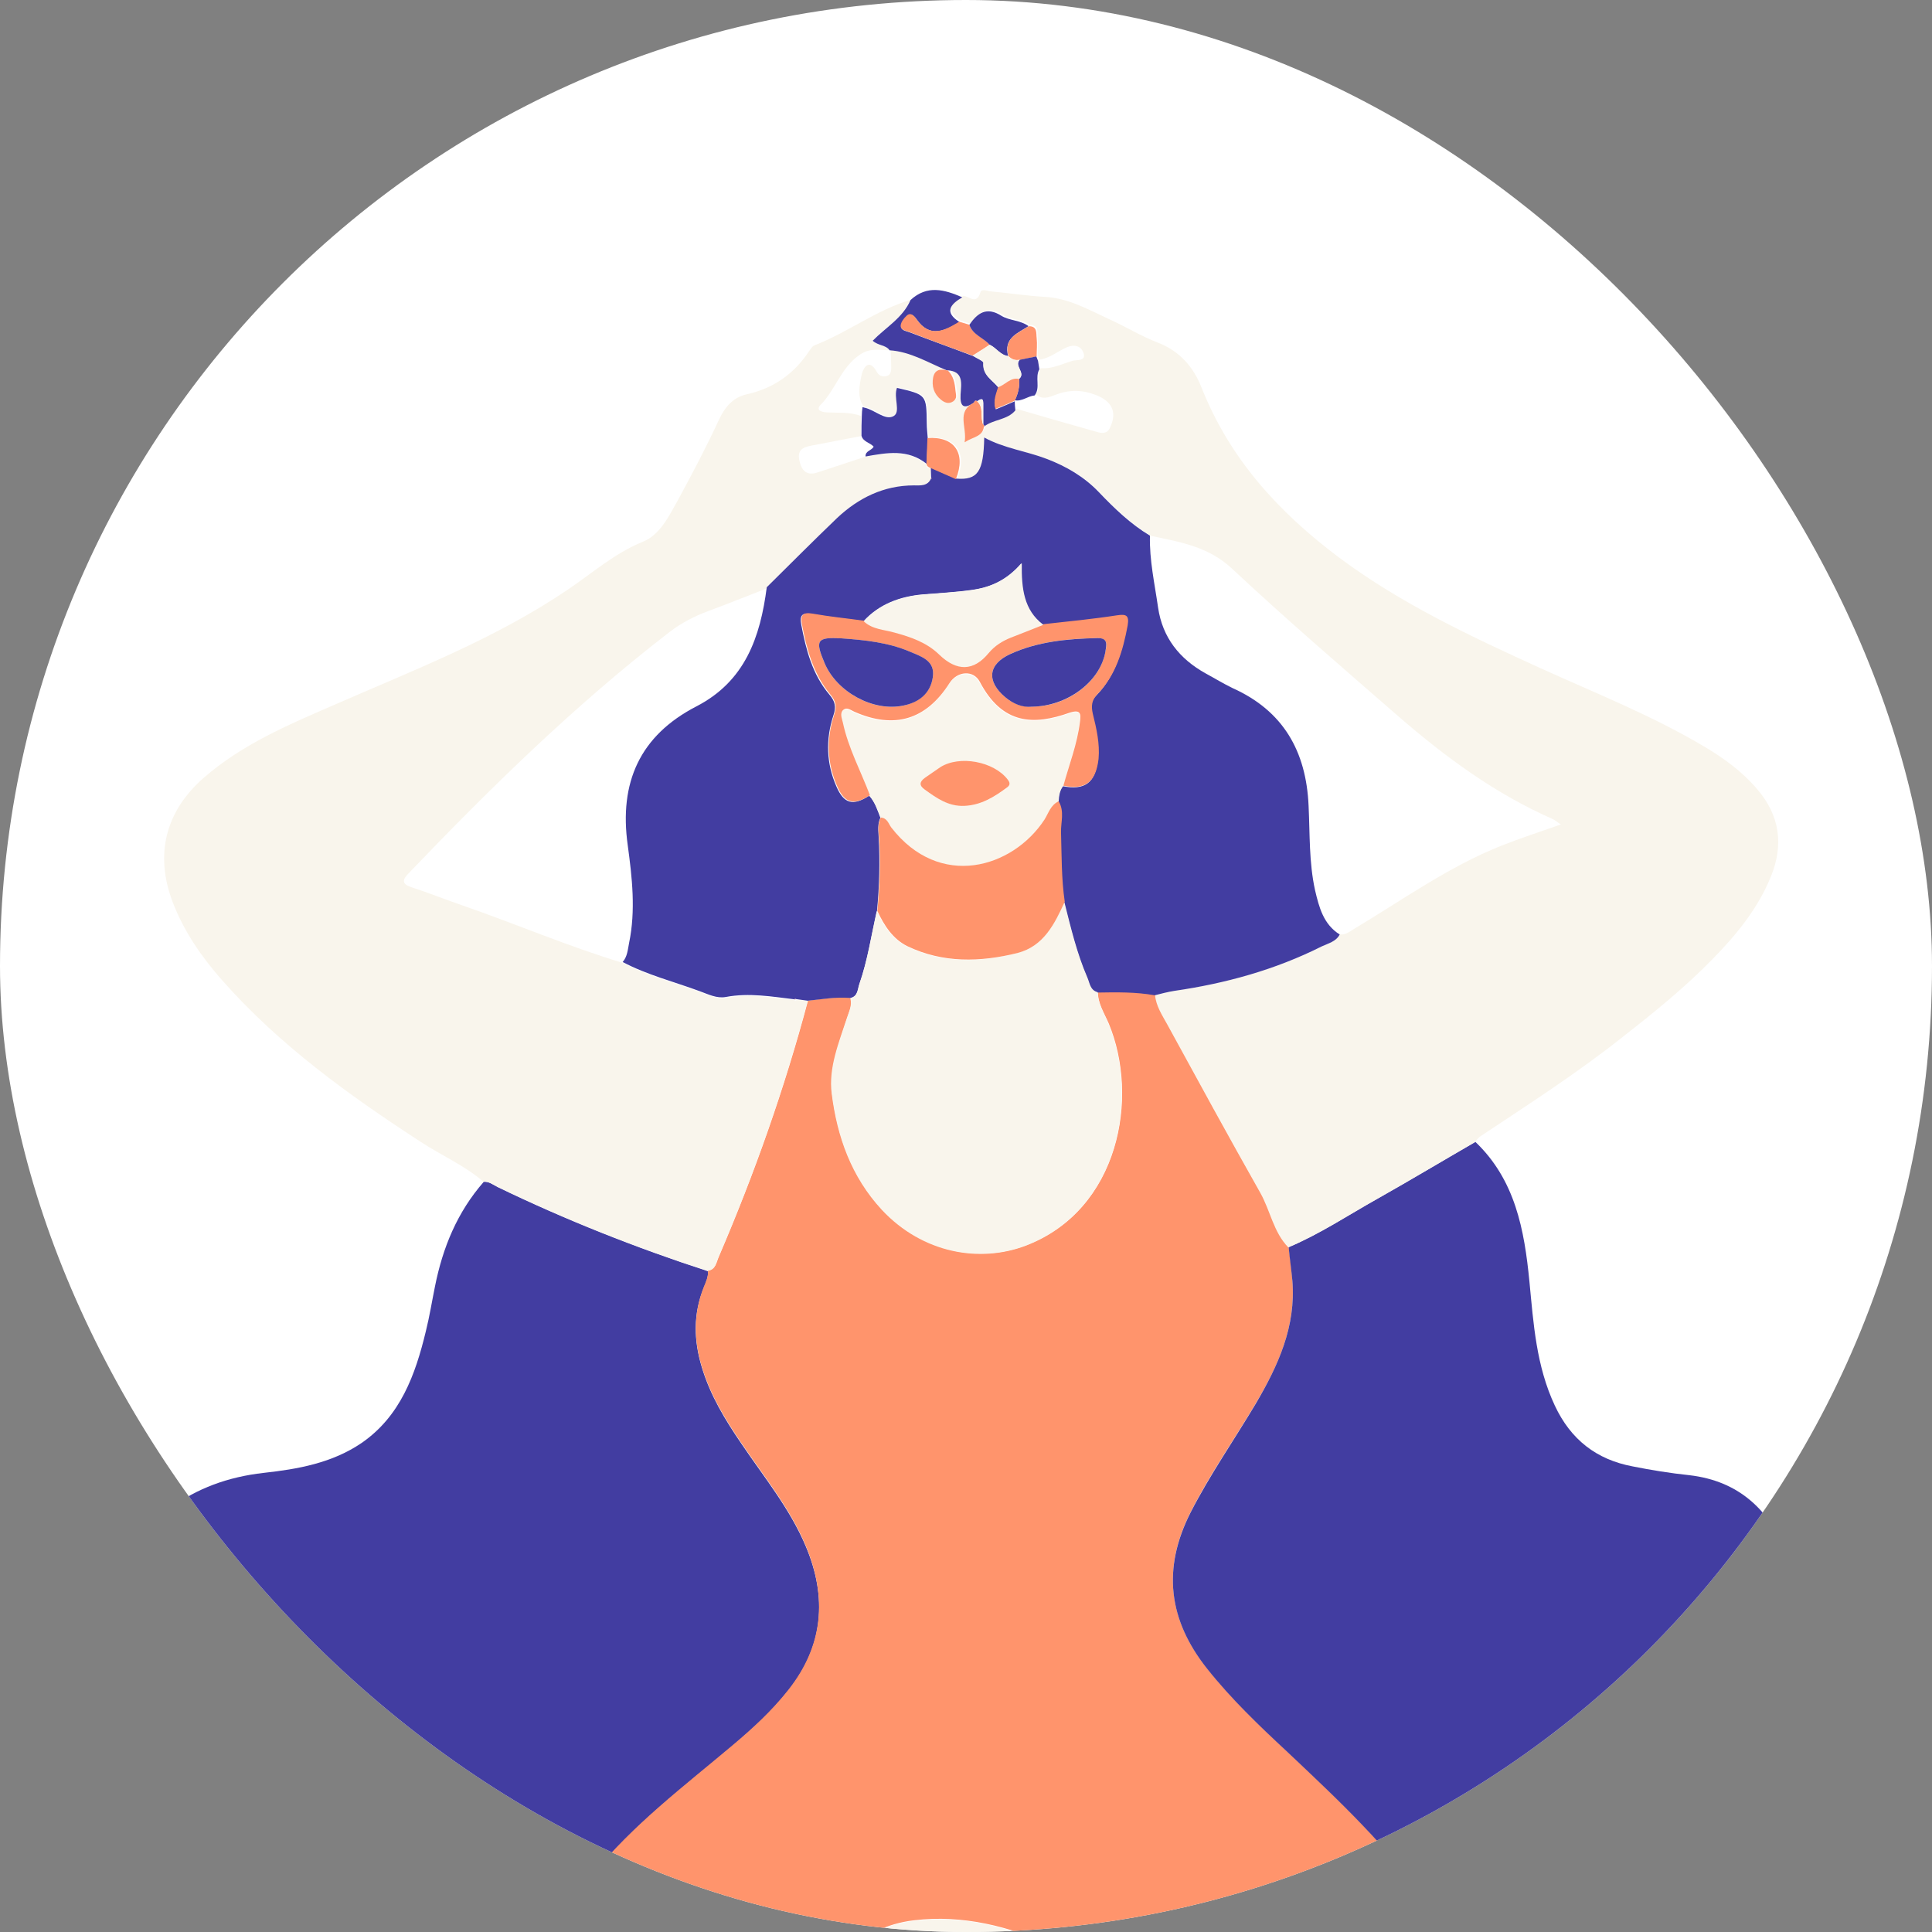
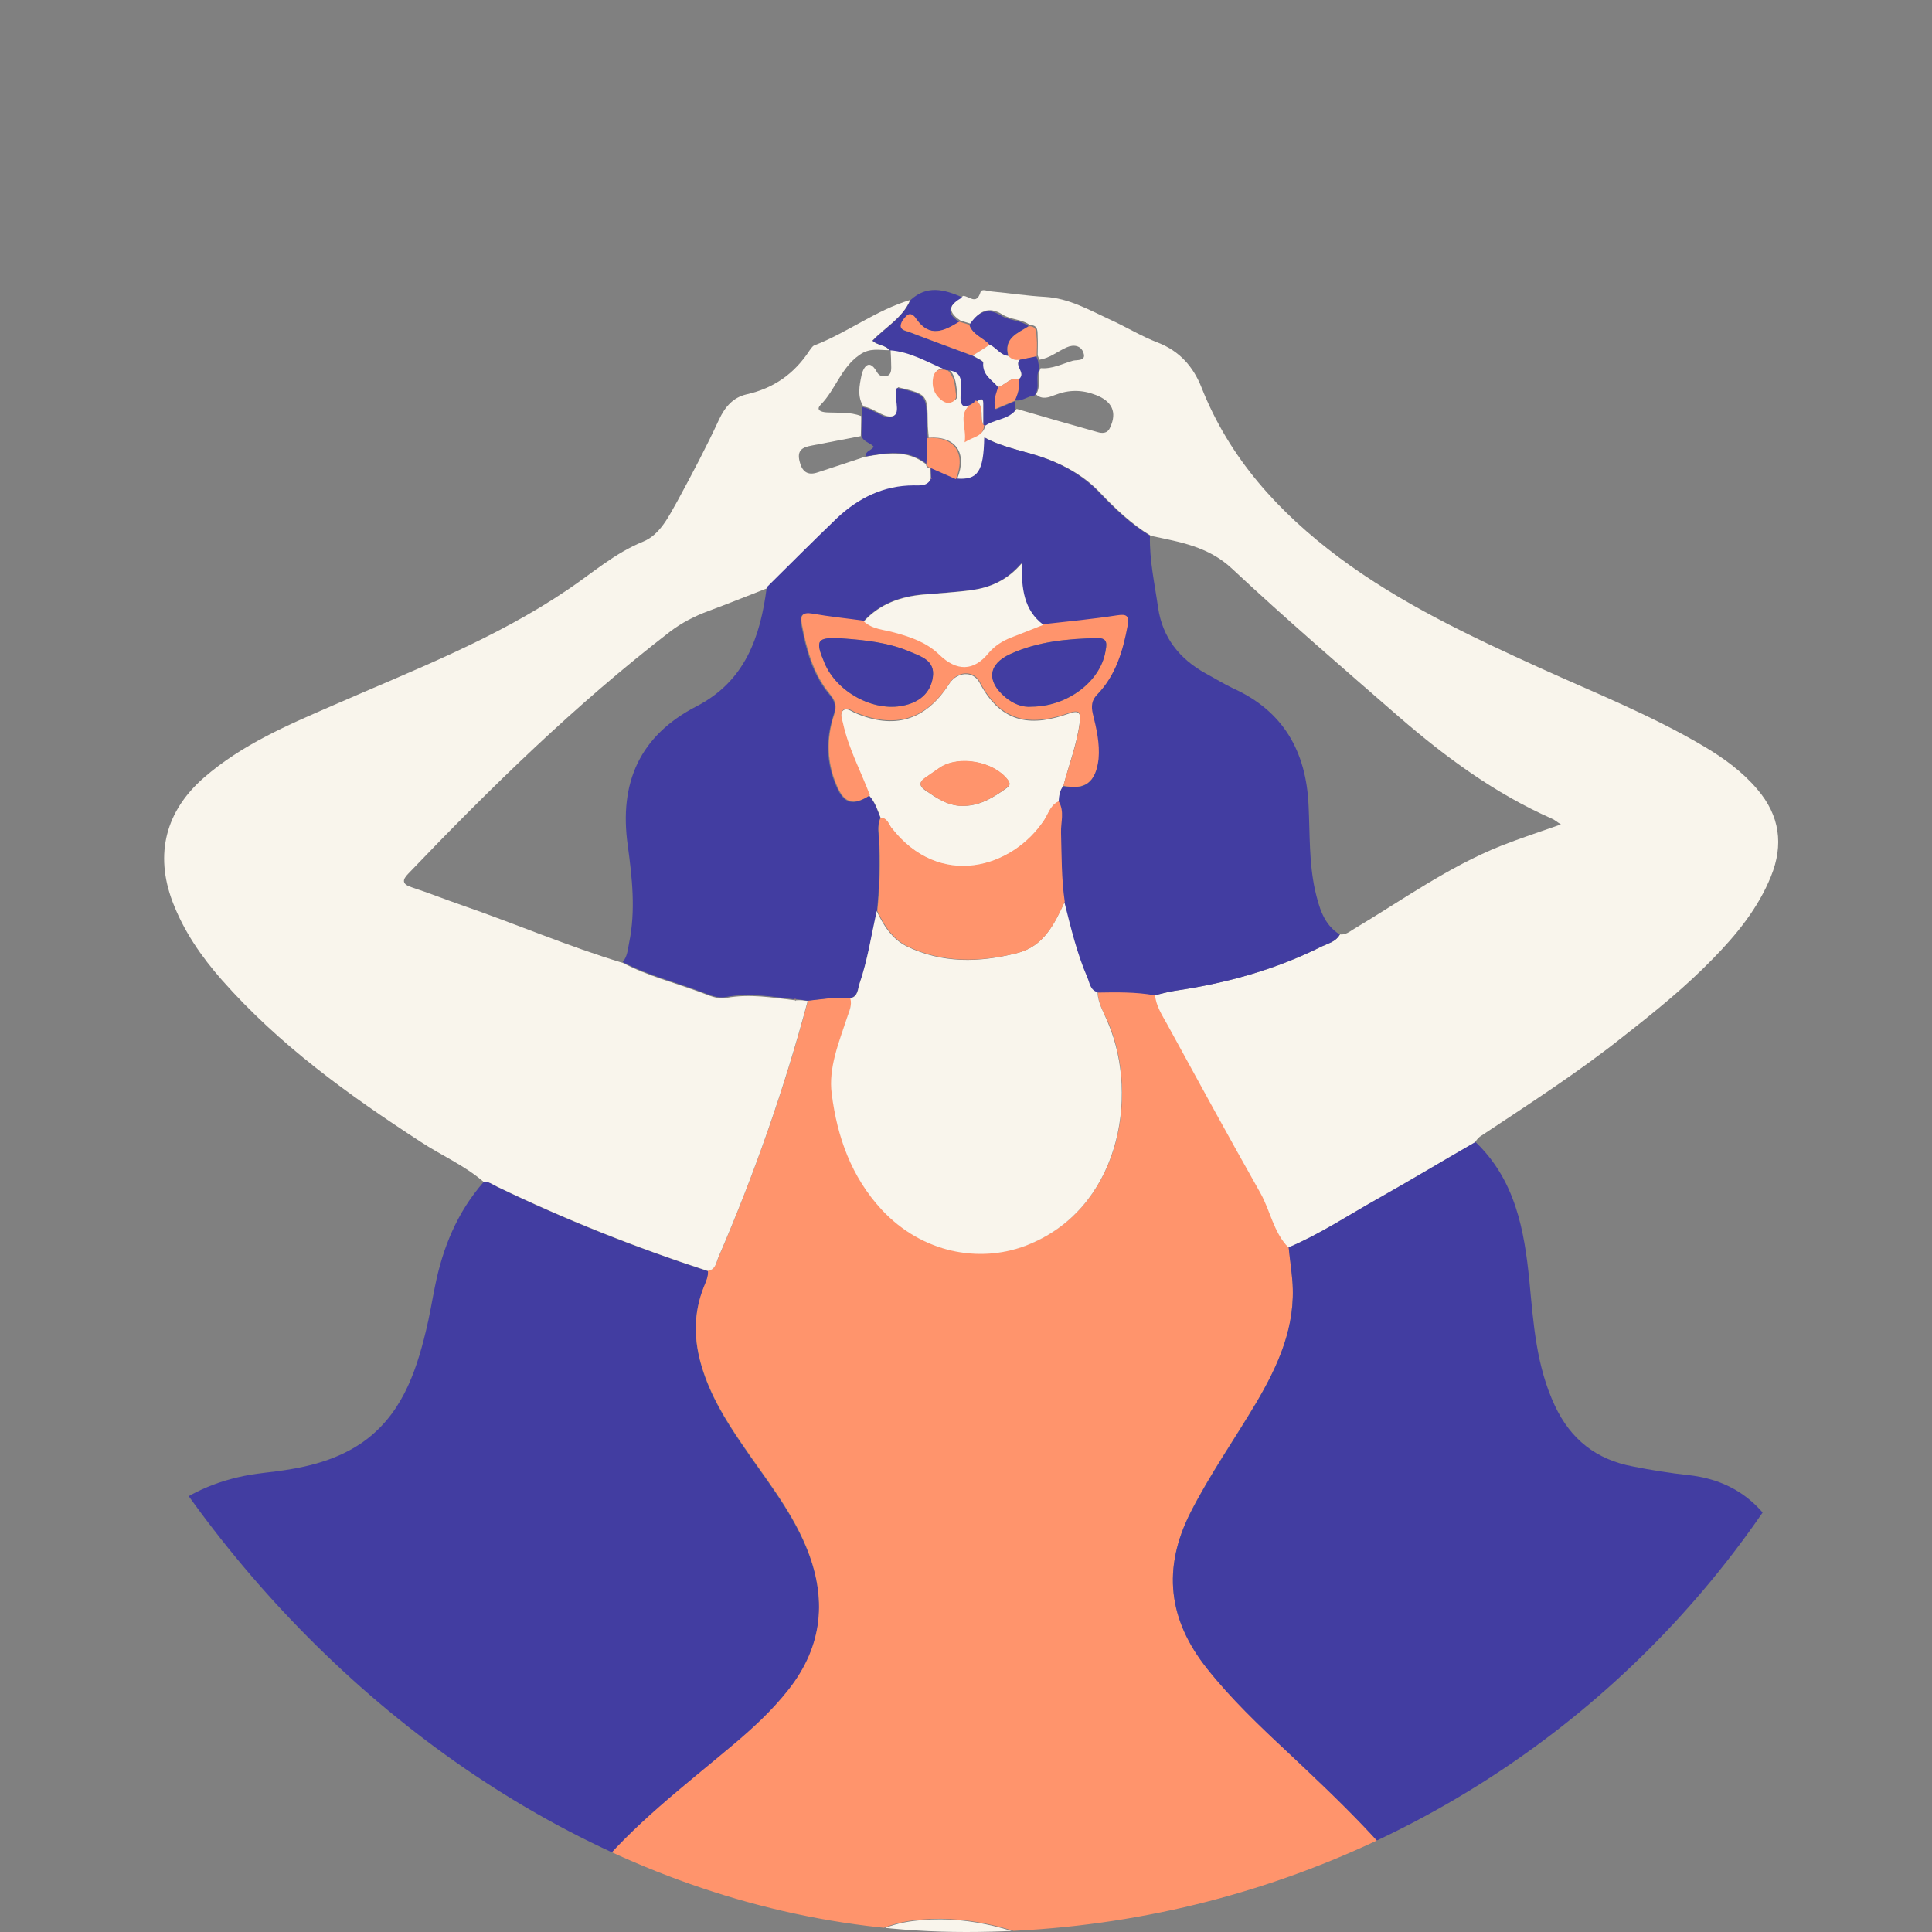
<svg xmlns="http://www.w3.org/2000/svg" width="80" height="80" viewBox="0 0 80 80" fill="none">
  <rect x="0" y="0" width="80" height="80" fill="#808080" stroke="none" />
  <g clip-path="url(#clip0_46435_11898)">
-     <rect width="80" height="80" rx="40" fill="white" />
    <g clip-path="url(#clip1_46435_11898)">
      <path d="M0.014 73.231C1.317 72.304 2.031 70.926 2.703 69.549C3.333 68.241 3.921 66.92 4.552 65.613C5.84 62.928 7.913 61.325 10.924 60.988C12.339 60.833 13.753 60.58 14.972 59.751C16.582 58.64 17.199 56.925 17.633 55.126C17.787 54.508 17.885 53.889 18.011 53.271C18.333 51.654 18.935 50.192 20.028 48.941C20.252 48.913 20.42 49.054 20.602 49.152C23.417 50.516 26.33 51.668 29.313 52.638C29.341 52.877 29.229 53.102 29.145 53.313C28.697 54.409 28.725 55.506 29.061 56.616C29.411 57.783 30.027 58.795 30.7 59.779C31.638 61.171 32.717 62.478 33.375 64.052C34.257 66.161 34.103 68.157 32.647 69.998C31.96 70.87 31.148 71.601 30.308 72.318C28.305 74.004 26.204 75.579 24.551 77.631C21.428 81.497 20.322 85.967 20.896 90.845C21.162 93.052 22.255 95.005 23.361 96.917C25.028 99.799 27.03 102.441 29.131 105.014C19.608 105.014 10.098 105.014 0.574 105.028C0.098 105.028 0 104.93 0 104.452C0.014 94.021 0.014 83.633 0.014 73.231Z" fill="#423DA1" />
      <path d="M29.131 104.985C27.03 102.413 25.027 99.77 23.36 96.888C22.254 94.977 21.162 93.023 20.895 90.816C20.321 85.938 21.428 81.482 24.551 77.602C26.218 75.55 28.304 73.976 30.307 72.289C31.147 71.586 31.96 70.841 32.646 69.969C34.089 68.142 34.257 66.146 33.374 64.023C32.716 62.449 31.638 61.142 30.699 59.75C30.027 58.766 29.411 57.754 29.061 56.587C28.724 55.477 28.71 54.38 29.145 53.284C29.229 53.073 29.341 52.848 29.313 52.609C29.635 52.567 29.663 52.272 29.761 52.047C31.245 48.589 32.492 45.061 33.458 41.434C34.047 41.364 34.635 41.265 35.223 41.322C35.307 41.617 35.167 41.87 35.083 42.137C34.761 43.163 34.327 44.203 34.453 45.272C34.677 47.057 35.265 48.716 36.526 50.079C38.22 51.892 40.573 52.286 42.478 51.569C46.357 50.093 47.184 45.426 45.909 42.376C45.727 41.954 45.461 41.561 45.461 41.069C46.259 41.055 47.044 41.055 47.842 41.181C47.898 41.631 48.15 42.011 48.346 42.39C49.62 44.723 50.881 47.057 52.197 49.362C52.618 50.107 52.744 50.993 53.36 51.625C53.416 52.089 53.486 52.553 53.514 53.017C53.668 54.901 52.94 56.531 52.001 58.105C51.105 59.61 50.097 61.043 49.298 62.618C48.122 64.937 48.374 67.074 49.985 69.084C50.979 70.335 52.127 71.417 53.29 72.514C55.433 74.524 57.575 76.534 59.242 78.994C61.413 82.185 62.519 85.685 62.323 89.565C62.239 89.396 62.057 89.382 61.903 89.34C58.29 88.398 54.943 86.852 51.693 85.038C49.018 83.534 46.441 81.819 43.626 80.582C41.791 79.767 39.873 79.275 37.856 79.514C35.489 79.795 34.299 81.44 33.528 83.492C32.422 86.458 32.212 89.593 31.96 92.699C31.624 96.776 31.61 100.88 31.666 104.971C30.811 104.985 29.971 104.985 29.131 104.985Z" fill="#FF946C" />
      <path d="M62.323 89.578C62.533 85.699 61.413 82.198 59.242 79.007C57.575 76.548 55.418 74.537 53.289 72.527C52.127 71.445 50.979 70.349 49.984 69.097C48.374 67.073 48.122 64.951 49.298 62.631C50.096 61.071 51.105 59.623 52.001 58.119C52.925 56.545 53.668 54.928 53.514 53.031C53.472 52.567 53.402 52.103 53.36 51.639C54.662 51.091 55.839 50.303 57.071 49.615C58.416 48.856 59.76 48.054 61.09 47.281C62.743 48.856 63.121 50.922 63.331 53.073C63.499 54.816 63.611 56.559 64.382 58.203C65.04 59.609 66.104 60.438 67.603 60.72C68.373 60.874 69.158 61.001 69.956 61.085C72.015 61.324 73.275 62.533 74.017 64.374C74.62 65.892 74.76 67.509 74.9 69.112C75.04 70.63 75.166 72.148 75.656 73.596C76.244 75.296 77.435 76.463 78.989 77.293C78.989 86.331 78.989 95.37 79.003 104.422C79.003 104.9 78.905 104.999 78.429 104.999C69.942 104.985 61.441 104.985 52.953 104.985C52.911 103.691 52.491 102.468 52.323 101.189C53.388 101.766 54.438 101.639 55.46 101.105C55.867 100.894 56.301 100.683 56.665 100.402C60.25 97.717 62.029 94.034 62.323 89.578Z" fill="#423DA1" />
      <path d="M62.324 89.579C62.044 94.035 60.265 97.718 56.652 100.416C56.288 100.698 55.853 100.908 55.447 101.119C54.425 101.653 53.374 101.766 52.31 101.204C49.691 98.701 47.044 96.228 44.607 93.374C44.565 93.627 44.537 93.725 44.537 93.81C44.229 97.465 43.346 100.993 42.058 104.423C41.988 104.605 41.834 104.802 42.016 104.999C38.557 104.999 35.111 104.999 31.652 104.999C31.596 100.908 31.61 96.804 31.946 92.727C32.198 89.621 32.408 86.486 33.515 83.52C34.285 81.468 35.489 79.823 37.842 79.542C39.859 79.289 41.778 79.795 43.613 80.61C46.428 81.862 49.005 83.576 51.68 85.066C54.929 86.88 58.276 88.426 61.89 89.368C62.058 89.396 62.226 89.41 62.324 89.579Z" fill="#F9F5EC" />
      <path d="M33.444 41.449C32.478 45.076 31.232 48.618 29.747 52.062C29.649 52.287 29.635 52.582 29.299 52.624C26.316 51.654 23.417 50.502 20.588 49.138C20.405 49.054 20.238 48.913 20.013 48.928C19.229 48.253 18.277 47.845 17.422 47.283C14.439 45.343 11.568 43.277 9.187 40.578C8.333 39.608 7.605 38.553 7.142 37.331C6.4 35.363 6.862 33.577 8.445 32.2C10.028 30.822 11.918 30.021 13.795 29.206C17.1 27.758 20.49 26.465 23.515 24.412C24.537 23.724 25.448 22.908 26.624 22.43C27.324 22.149 27.688 21.39 28.052 20.744C28.655 19.633 29.243 18.523 29.775 17.37C30.027 16.836 30.363 16.456 30.91 16.33C32.044 16.077 32.898 15.472 33.529 14.502C33.585 14.432 33.641 14.334 33.711 14.306C35.097 13.771 36.274 12.844 37.688 12.422C37.38 13.167 36.652 13.546 36.12 14.109C36.358 14.319 36.666 14.277 36.82 14.502C36.4 14.502 36.022 14.39 35.587 14.699C34.817 15.233 34.593 16.147 33.977 16.765C33.767 16.99 34.019 17.061 34.215 17.075C34.691 17.103 35.195 17.047 35.657 17.229C35.657 17.51 35.657 17.792 35.643 18.059C34.957 18.185 34.285 18.326 33.599 18.452C33.22 18.523 32.996 18.649 33.108 19.099C33.206 19.521 33.431 19.703 33.851 19.563C34.509 19.352 35.167 19.127 35.811 18.916C36.694 18.762 37.562 18.607 38.346 19.225C38.346 19.338 38.43 19.38 38.529 19.394C38.529 19.535 38.542 19.675 38.542 19.83V19.858C38.402 20.195 38.094 20.153 37.828 20.153C36.582 20.153 35.531 20.659 34.649 21.503C33.655 22.43 32.702 23.414 31.736 24.37C30.938 24.679 30.139 25.003 29.341 25.298C28.767 25.509 28.221 25.79 27.744 26.155C23.837 29.164 20.322 32.608 16.918 36.164C16.638 36.445 16.652 36.614 17.044 36.74C17.73 36.965 18.403 37.232 19.089 37.471C21.33 38.244 23.515 39.186 25.798 39.875C26.806 40.409 27.926 40.69 28.991 41.084C29.341 41.21 29.705 41.393 30.069 41.323C31.036 41.14 31.974 41.309 32.926 41.421L32.94 41.449L32.954 41.421C33.108 41.407 33.276 41.421 33.444 41.449Z" fill="#F9F5EC" />
      <path d="M61.077 47.295C59.733 48.068 58.402 48.869 57.057 49.628C55.825 50.317 54.649 51.104 53.346 51.652C52.73 51.02 52.604 50.134 52.184 49.389C50.881 47.084 49.607 44.75 48.332 42.417C48.122 42.037 47.87 41.658 47.828 41.208C48.094 41.152 48.36 41.068 48.64 41.025C50.769 40.716 52.814 40.154 54.747 39.184C55.013 39.057 55.321 38.987 55.489 38.692C55.713 38.72 55.881 38.579 56.063 38.467C58.066 37.272 59.971 35.895 62.156 35.023C62.94 34.714 63.752 34.447 64.634 34.138C64.452 34.025 64.368 33.941 64.256 33.898C61.903 32.858 59.859 31.354 57.926 29.681C55.601 27.657 53.262 25.647 51.007 23.539C50.027 22.625 48.85 22.442 47.66 22.189C46.862 21.711 46.189 21.065 45.545 20.39C44.943 19.757 44.201 19.322 43.388 19.012C42.534 18.689 41.624 18.577 40.797 18.127C40.755 19.547 40.517 19.898 39.635 19.828C40.069 18.759 39.579 18.042 38.458 18.127C38.444 17.916 38.416 17.705 38.416 17.494C38.402 16.328 38.402 16.328 37.184 16.032C37.016 16.426 37.352 17.03 37.044 17.199C36.694 17.396 36.26 16.932 35.825 16.848C35.797 16.848 35.783 16.834 35.755 16.834C35.489 16.426 35.587 15.962 35.671 15.554C35.699 15.372 35.938 14.725 36.316 15.414C36.4 15.554 36.512 15.597 36.666 15.582C36.876 15.554 36.904 15.386 36.904 15.217C36.904 14.964 36.89 14.711 36.876 14.458C37.744 14.528 38.486 14.978 39.271 15.301C38.991 15.231 38.752 15.259 38.697 15.582C38.627 15.948 38.724 16.271 39.019 16.51C39.159 16.623 39.327 16.707 39.523 16.581C39.705 16.468 39.635 16.313 39.621 16.145C39.579 15.821 39.537 15.498 39.271 15.273C39.971 15.315 39.859 15.835 39.831 16.271C39.803 16.791 39.957 16.918 40.391 16.609C39.635 16.988 40.111 17.621 39.999 18.253C40.363 18.014 40.741 18.028 40.797 17.607C41.19 17.297 41.764 17.354 42.1 16.932C43.206 17.255 44.327 17.578 45.433 17.888C45.615 17.944 45.853 17.972 45.965 17.705C46.273 17.058 46.035 16.609 45.377 16.356C44.803 16.131 44.257 16.131 43.682 16.356C43.43 16.454 43.15 16.566 42.898 16.328C43.136 15.99 42.898 15.582 43.094 15.245C43.57 15.287 43.991 15.062 44.425 14.936C44.593 14.894 44.999 14.964 44.859 14.598C44.761 14.317 44.467 14.247 44.159 14.388C43.781 14.556 43.458 14.838 43.038 14.894C43.01 14.838 42.996 14.767 42.968 14.711C42.968 14.458 42.982 14.205 42.968 13.952C42.954 13.741 43.01 13.46 42.646 13.46C42.31 13.207 41.862 13.249 41.512 13.024C40.909 12.645 40.531 12.912 40.195 13.404C40.055 13.361 39.915 13.319 39.775 13.277C39.131 12.855 39.383 12.546 39.887 12.251C40.139 12.265 40.433 12.645 40.601 12.096C40.643 11.942 40.895 12.054 41.049 12.068C41.792 12.139 42.534 12.251 43.276 12.293C44.257 12.349 45.083 12.827 45.937 13.221C46.624 13.53 47.254 13.924 47.954 14.191C48.85 14.542 49.411 15.189 49.747 16.032C50.909 18.984 52.94 21.205 55.433 23.075C58.01 25 60.895 26.35 63.794 27.671C66.091 28.712 68.43 29.639 70.601 30.933C71.399 31.41 72.155 31.959 72.772 32.69C73.696 33.772 73.864 34.981 73.332 36.288C72.8 37.609 71.903 38.706 70.923 39.704C69.802 40.857 68.556 41.869 67.281 42.867C65.363 44.399 63.304 45.72 61.273 47.07C61.161 47.168 61.119 47.239 61.077 47.295Z" fill="#F9F5EC" />
      <path d="M42.045 16.992C41.709 17.399 41.135 17.357 40.742 17.666L40.757 17.61L40.715 17.582C40.715 17.287 40.715 16.992 40.715 16.697C40.715 16.429 40.575 16.542 40.462 16.612C40.392 16.57 40.35 16.598 40.336 16.668C39.902 16.963 39.748 16.837 39.776 16.331C39.804 15.895 39.916 15.361 39.216 15.333L39.23 15.347C38.446 15.024 37.703 14.56 36.835 14.504C36.681 14.279 36.373 14.321 36.135 14.11C36.667 13.562 37.381 13.168 37.703 12.423C38.39 11.791 39.104 11.987 39.846 12.311C39.342 12.606 39.09 12.929 39.734 13.337C39.118 13.702 38.502 14.012 37.956 13.224C37.885 13.126 37.731 12.929 37.563 13.084C37.451 13.182 37.339 13.351 37.311 13.492C37.297 13.688 37.521 13.702 37.661 13.759C38.544 14.096 39.412 14.405 40.294 14.743C40.448 14.841 40.728 14.953 40.728 15.038C40.687 15.544 41.107 15.741 41.345 16.05C41.261 16.331 41.135 16.598 41.233 16.95C41.513 16.837 41.765 16.725 42.031 16.612L42.017 16.598C42.017 16.725 42.031 16.865 42.045 16.992Z" fill="#423DA1" />
      <path d="M55.475 38.696C55.321 38.992 54.998 39.062 54.732 39.188C52.8 40.158 50.755 40.721 48.626 41.03C48.36 41.072 48.094 41.142 47.814 41.213C47.029 41.072 46.231 41.086 45.433 41.1C45.125 41.016 45.111 40.721 45.013 40.496C44.578 39.484 44.326 38.429 44.06 37.375C43.92 36.419 43.934 35.463 43.906 34.508C43.892 34.072 44.06 33.622 43.808 33.214C43.836 32.989 43.85 32.75 44.004 32.554C44.914 32.736 45.363 32.413 45.447 31.471C45.503 30.839 45.363 30.22 45.209 29.602C45.125 29.278 45.153 29.039 45.405 28.786C46.161 27.999 46.469 27.001 46.651 25.947C46.721 25.525 46.609 25.469 46.217 25.525C45.209 25.666 44.186 25.764 43.178 25.891C42.365 25.286 42.267 24.387 42.295 23.318C41.679 24.035 40.993 24.33 40.223 24.429C39.55 24.527 38.878 24.555 38.22 24.611C37.268 24.696 36.413 25.005 35.755 25.722C35.041 25.623 34.327 25.553 33.612 25.427C33.206 25.357 33.108 25.483 33.178 25.863C33.374 26.903 33.64 27.929 34.34 28.758C34.579 29.039 34.635 29.264 34.508 29.63C34.186 30.614 34.214 31.612 34.635 32.568C34.943 33.285 35.321 33.383 35.993 32.947C36.231 33.214 36.329 33.538 36.455 33.861C36.329 34.128 36.371 34.409 36.385 34.676C36.441 35.688 36.413 36.7 36.315 37.712C36.077 38.724 35.937 39.751 35.587 40.735C35.503 40.959 35.531 41.255 35.209 41.325C34.621 41.269 34.032 41.381 33.444 41.438C33.276 41.409 33.108 41.395 32.94 41.367L32.926 41.339L32.912 41.381C31.96 41.269 31.021 41.1 30.055 41.283C29.677 41.353 29.327 41.17 28.976 41.044C27.912 40.65 26.792 40.369 25.783 39.835C25.979 39.61 25.993 39.329 26.049 39.048C26.329 37.698 26.175 36.335 25.993 34.999C25.629 32.399 26.497 30.459 28.836 29.25C30.853 28.21 31.483 26.383 31.75 24.316C32.716 23.36 33.682 22.39 34.663 21.449C35.545 20.619 36.595 20.099 37.842 20.099C38.108 20.099 38.416 20.141 38.556 19.804H38.584L38.556 19.79C38.556 19.649 38.542 19.509 38.542 19.354C38.892 19.509 39.242 19.663 39.593 19.818C40.489 19.888 40.727 19.537 40.755 18.117C41.581 18.567 42.506 18.68 43.346 19.003C44.158 19.312 44.901 19.748 45.503 20.38C46.147 21.055 46.819 21.702 47.617 22.18C47.59 23.192 47.814 24.176 47.954 25.16C48.136 26.397 48.836 27.282 49.928 27.887C50.293 28.084 50.657 28.308 51.035 28.491C53.136 29.433 54.088 31.106 54.186 33.369C54.242 34.536 54.2 35.702 54.452 36.855C54.62 37.572 54.802 38.275 55.475 38.696Z" fill="#423DA1" />
      <path d="M44.075 37.359C44.341 38.414 44.593 39.482 45.027 40.48C45.125 40.705 45.139 41 45.447 41.084C45.461 41.562 45.727 41.956 45.895 42.392C47.17 45.428 46.344 50.109 42.464 51.585C40.573 52.302 38.206 51.908 36.512 50.095C35.251 48.731 34.663 47.073 34.439 45.287C34.299 44.219 34.733 43.179 35.069 42.153C35.153 41.886 35.293 41.633 35.209 41.337C35.532 41.267 35.517 40.972 35.587 40.747C35.924 39.763 36.078 38.737 36.302 37.725C36.582 38.329 36.946 38.892 37.548 39.187C39.019 39.904 40.559 39.861 42.1 39.468C43.206 39.201 43.655 38.273 44.075 37.359Z" fill="#F9F5EC" />
      <path d="M35.714 16.864C35.742 16.864 35.756 16.864 35.784 16.878C36.218 16.962 36.652 17.426 37.002 17.229C37.31 17.061 36.988 16.456 37.142 16.062C38.361 16.344 38.361 16.344 38.375 17.524C38.375 17.735 38.403 17.946 38.417 18.157C38.403 18.508 38.389 18.86 38.375 19.211C37.591 18.579 36.722 18.747 35.84 18.902C35.826 18.663 36.092 18.663 36.176 18.494C36.022 18.326 35.742 18.297 35.672 18.044C35.672 17.763 35.672 17.482 35.686 17.215C35.686 17.089 35.7 16.976 35.714 16.864Z" fill="#423DA1" />
      <path d="M38.361 19.194C38.375 18.842 38.389 18.491 38.403 18.14C39.524 18.055 40.014 18.772 39.58 19.84C39.23 19.686 38.88 19.531 38.529 19.377C38.445 19.348 38.375 19.306 38.361 19.194Z" fill="#FF946C" />
      <path d="M32.912 41.379L32.925 41.352L32.939 41.379L32.925 41.406L32.912 41.379Z" fill="#FF946C" />
      <path d="M38.557 19.805L38.584 19.818L38.557 19.832V19.805Z" fill="#FF946C" />
      <path d="M40.279 14.726C39.396 14.403 38.514 14.079 37.646 13.742C37.506 13.686 37.282 13.672 37.295 13.475C37.31 13.334 37.422 13.18 37.548 13.067C37.716 12.913 37.87 13.095 37.94 13.208C38.5 14.009 39.102 13.7 39.718 13.32C39.858 13.363 39.999 13.405 40.139 13.447C40.279 13.869 40.727 13.967 40.979 14.276C40.755 14.431 40.517 14.571 40.279 14.726Z" fill="#FF946C" />
      <path d="M40.979 14.279C40.727 13.984 40.279 13.871 40.139 13.45C40.475 12.958 40.853 12.691 41.455 13.07C41.791 13.281 42.254 13.253 42.59 13.506C42.141 13.801 41.539 13.998 41.749 14.757C41.427 14.715 41.259 14.406 40.979 14.279Z" fill="#423DA1" />
      <path d="M41.763 14.759C41.539 14 42.141 13.803 42.603 13.508C42.968 13.508 42.898 13.803 42.926 14C42.954 14.253 42.926 14.506 42.926 14.759C42.702 14.801 42.463 14.857 42.239 14.899C42.043 14.942 41.889 14.885 41.763 14.759Z" fill="#FF946C" />
      <path d="M42.226 14.898C42.45 14.856 42.688 14.8 42.912 14.758C42.94 14.814 42.954 14.884 42.982 14.941C42.996 15.053 43.024 15.18 43.038 15.292C42.842 15.629 43.094 16.051 42.842 16.374C42.548 16.402 42.31 16.641 42.002 16.571L42.016 16.585C42.156 16.304 42.226 16.009 42.198 15.686C42.492 15.447 41.974 15.165 42.226 14.898Z" fill="#423DA1" />
      <path d="M40.335 16.67C40.349 16.599 40.391 16.571 40.461 16.614C40.755 16.881 40.573 17.274 40.713 17.584L40.755 17.612L40.741 17.668C40.685 18.09 40.307 18.076 39.943 18.314C40.055 17.682 39.579 17.049 40.335 16.67Z" fill="#FF946C" />
      <path d="M39.215 15.314C39.481 15.539 39.537 15.863 39.565 16.186C39.579 16.34 39.649 16.495 39.467 16.622C39.271 16.748 39.103 16.664 38.963 16.551C38.669 16.312 38.571 15.989 38.641 15.623C38.711 15.3 38.949 15.258 39.215 15.342C39.229 15.328 39.215 15.314 39.215 15.314Z" fill="#FF946C" />
      <path d="M42.226 14.892C41.974 15.145 42.492 15.426 42.198 15.693C41.834 15.609 41.624 15.946 41.33 16.03C41.078 15.721 40.671 15.539 40.714 15.018C40.727 14.934 40.433 14.822 40.279 14.723C40.517 14.569 40.755 14.428 40.98 14.273C41.26 14.4 41.428 14.709 41.75 14.737C41.89 14.878 42.044 14.934 42.226 14.892Z" fill="#F9F5EC" />
      <path d="M41.329 16.03C41.623 15.946 41.834 15.609 42.198 15.693C42.226 16.016 42.156 16.312 42.016 16.593C41.749 16.705 41.498 16.818 41.217 16.93C41.119 16.579 41.245 16.312 41.329 16.03Z" fill="#FF946C" />
      <path d="M40.713 17.583C40.573 17.274 40.755 16.88 40.461 16.613C40.573 16.557 40.713 16.444 40.713 16.697C40.713 16.993 40.713 17.288 40.713 17.583Z" fill="#F9F5EC" />
      <path d="M44.033 32.54C43.879 32.723 43.85 32.962 43.837 33.201C43.5 33.341 43.43 33.693 43.248 33.96C41.932 35.97 38.907 36.869 36.904 34.283C36.792 34.128 36.736 33.889 36.47 33.875C36.344 33.552 36.246 33.229 36.008 32.962C35.629 31.964 35.125 31.008 34.887 29.953C34.845 29.771 34.761 29.56 34.915 29.419C35.055 29.307 35.223 29.433 35.363 29.504C37.016 30.235 38.332 29.841 39.299 28.323C39.621 27.817 40.293 27.761 40.559 28.267C41.498 30.052 42.8 30.066 44.271 29.546C44.733 29.377 44.747 29.588 44.705 29.925C44.593 30.811 44.257 31.668 44.033 32.54ZM39.929 33.369C40.615 33.355 41.161 33.004 41.694 32.624C41.834 32.526 41.834 32.428 41.722 32.287C41.148 31.542 39.733 31.275 38.935 31.781C38.725 31.921 38.514 32.076 38.304 32.217C38.066 32.371 38.052 32.54 38.29 32.709C38.781 33.046 39.285 33.397 39.929 33.369Z" fill="#F9F5EC" />
      <path d="M36.47 33.854C36.736 33.868 36.792 34.107 36.904 34.262C38.907 36.849 41.932 35.949 43.249 33.939C43.417 33.672 43.501 33.334 43.837 33.18C44.089 33.601 43.921 34.051 43.935 34.473C43.963 35.429 43.949 36.385 44.089 37.34C43.669 38.254 43.221 39.182 42.128 39.463C40.588 39.843 39.047 39.885 37.577 39.182C36.974 38.887 36.61 38.325 36.33 37.72C36.428 36.708 36.47 35.696 36.4 34.67C36.372 34.403 36.344 34.121 36.47 33.854Z" fill="#FF946C" />
      <path d="M44.032 32.535C44.27 31.663 44.607 30.806 44.719 29.892C44.761 29.569 44.761 29.358 44.285 29.513C42.814 30.033 41.511 30.019 40.573 28.234C40.307 27.727 39.635 27.784 39.313 28.29C38.346 29.808 37.03 30.201 35.377 29.471C35.223 29.4 35.069 29.274 34.929 29.386C34.761 29.527 34.859 29.738 34.901 29.92C35.125 30.975 35.643 31.93 36.021 32.928C35.349 33.364 34.971 33.266 34.663 32.549C34.243 31.593 34.215 30.595 34.537 29.611C34.663 29.246 34.607 29.021 34.369 28.74C33.682 27.91 33.402 26.884 33.206 25.844C33.136 25.478 33.234 25.338 33.641 25.408C34.355 25.535 35.069 25.605 35.783 25.703C36.133 26.041 36.624 26.055 37.058 26.167C37.73 26.35 38.388 26.575 38.907 27.081C39.635 27.784 40.335 27.77 40.951 27.011C41.189 26.715 41.511 26.519 41.862 26.378C42.31 26.195 42.758 26.027 43.22 25.844C44.242 25.731 45.251 25.633 46.259 25.478C46.637 25.422 46.764 25.478 46.694 25.9C46.497 26.954 46.203 27.952 45.447 28.74C45.195 28.993 45.181 29.246 45.251 29.555C45.405 30.173 45.545 30.792 45.489 31.424C45.377 32.394 44.929 32.718 44.032 32.535ZM34.845 26.434C33.822 26.378 33.739 26.505 34.145 27.46C34.649 28.655 36.161 29.485 37.408 29.218C38.038 29.077 38.528 28.712 38.626 28.037C38.724 27.362 38.164 27.193 37.702 26.997C36.792 26.603 35.825 26.505 34.845 26.434ZM42.73 29.26C44.2 29.26 45.545 28.234 45.769 26.997C45.825 26.73 45.909 26.42 45.433 26.42C44.2 26.448 42.968 26.561 41.834 27.081C40.909 27.503 40.839 28.205 41.623 28.866C41.96 29.147 42.338 29.288 42.73 29.26Z" fill="#FF946C" />
      <path d="M43.206 25.872C42.758 26.055 42.31 26.224 41.848 26.407C41.498 26.547 41.19 26.744 40.938 27.039C40.321 27.798 39.621 27.812 38.893 27.109C38.374 26.603 37.716 26.378 37.044 26.196C36.61 26.069 36.134 26.069 35.77 25.732C36.442 25.001 37.296 24.706 38.234 24.621C38.907 24.565 39.579 24.523 40.237 24.439C40.993 24.326 41.694 24.045 42.31 23.328C42.296 24.368 42.394 25.268 43.206 25.872Z" fill="#F9F5EC" />
      <path d="M39.929 33.37C39.271 33.398 38.781 33.047 38.291 32.695C38.053 32.527 38.067 32.372 38.305 32.203C38.515 32.063 38.725 31.908 38.935 31.768C39.733 31.262 41.148 31.529 41.722 32.274C41.834 32.414 41.834 32.513 41.694 32.611C41.162 33.005 40.616 33.342 39.929 33.37Z" fill="#FF946C" />
      <path d="M34.845 26.433C35.826 26.503 36.792 26.602 37.703 26.995C38.165 27.192 38.725 27.361 38.627 28.036C38.529 28.724 38.039 29.09 37.408 29.216C36.162 29.483 34.649 28.654 34.145 27.459C33.739 26.503 33.823 26.377 34.845 26.433Z" fill="#423DA1" />
      <path d="M42.73 29.262C42.338 29.304 41.96 29.149 41.624 28.868C40.84 28.208 40.91 27.505 41.834 27.083C42.968 26.563 44.201 26.451 45.433 26.422C45.91 26.408 45.812 26.718 45.77 26.999C45.545 28.236 44.187 29.248 42.73 29.262Z" fill="#423DA1" />
    </g>
  </g>
  <defs>
    <clipPath id="clip0_46435_11898">
      <rect width="80" height="80" rx="40" fill="white" />
    </clipPath>
    <clipPath id="clip1_46435_11898">
      <rect width="78.976" height="93" fill="white" transform="translate(0 12)" />
    </clipPath>
  </defs>
</svg>